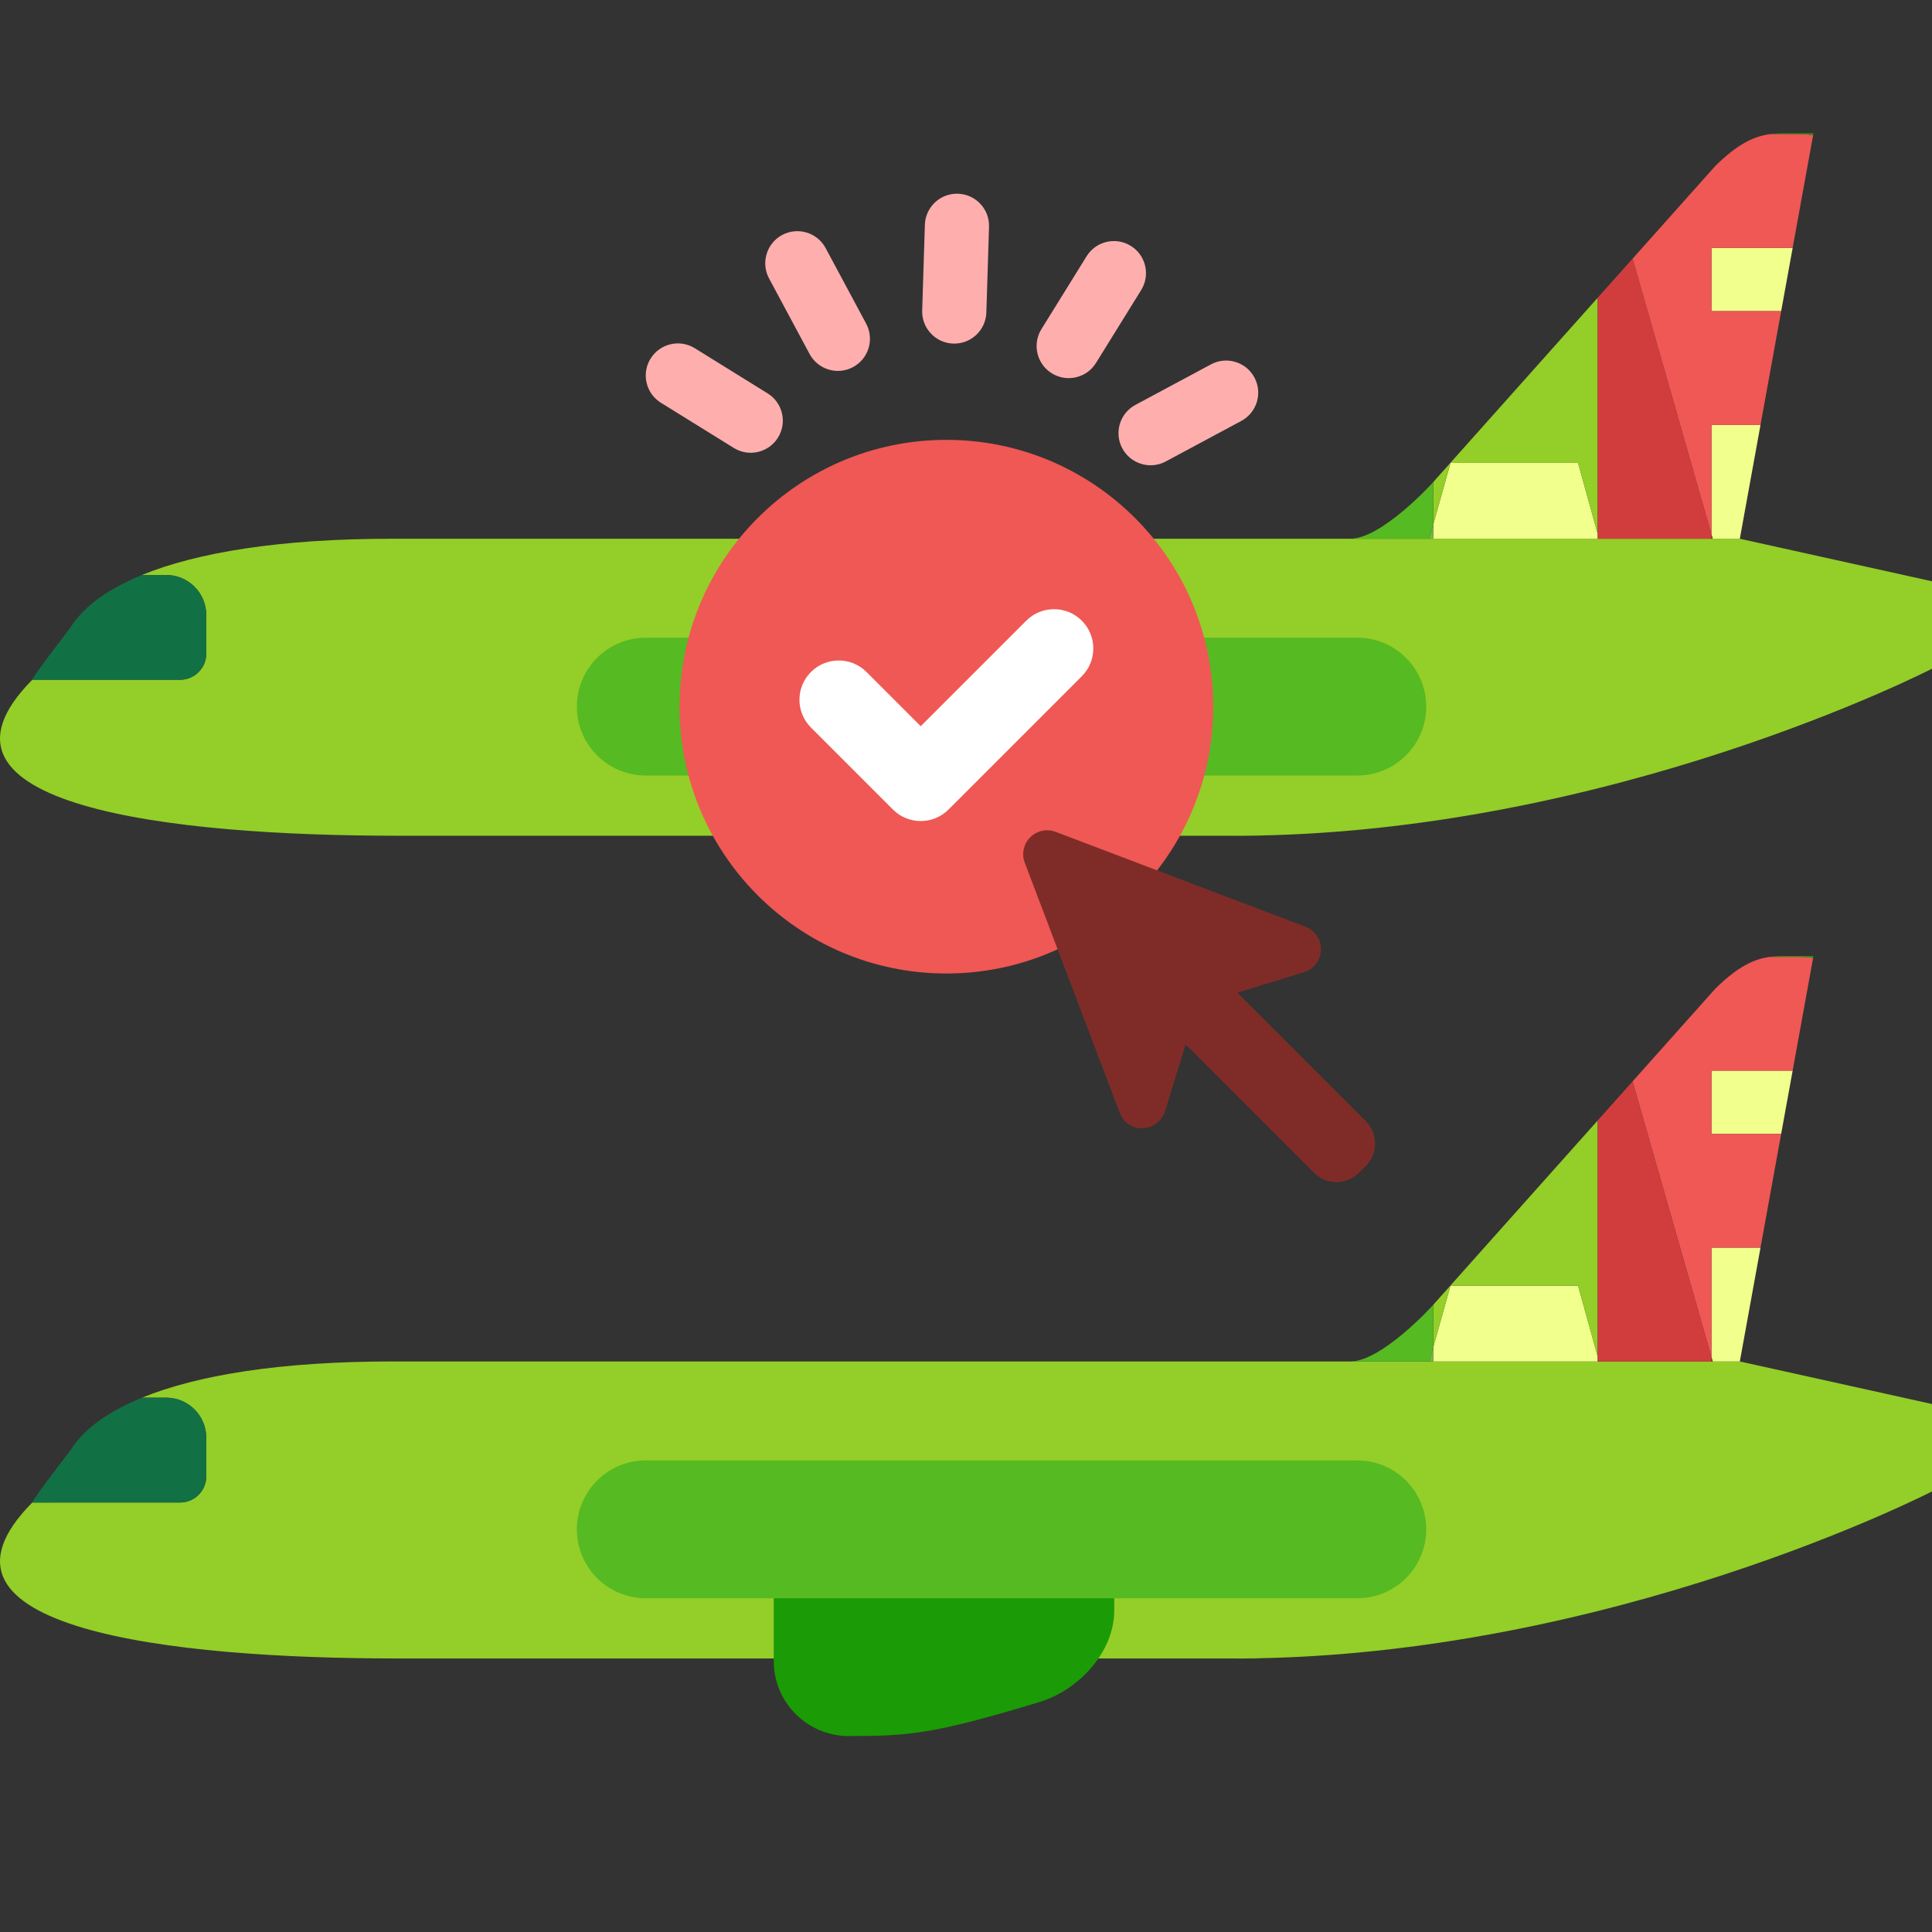
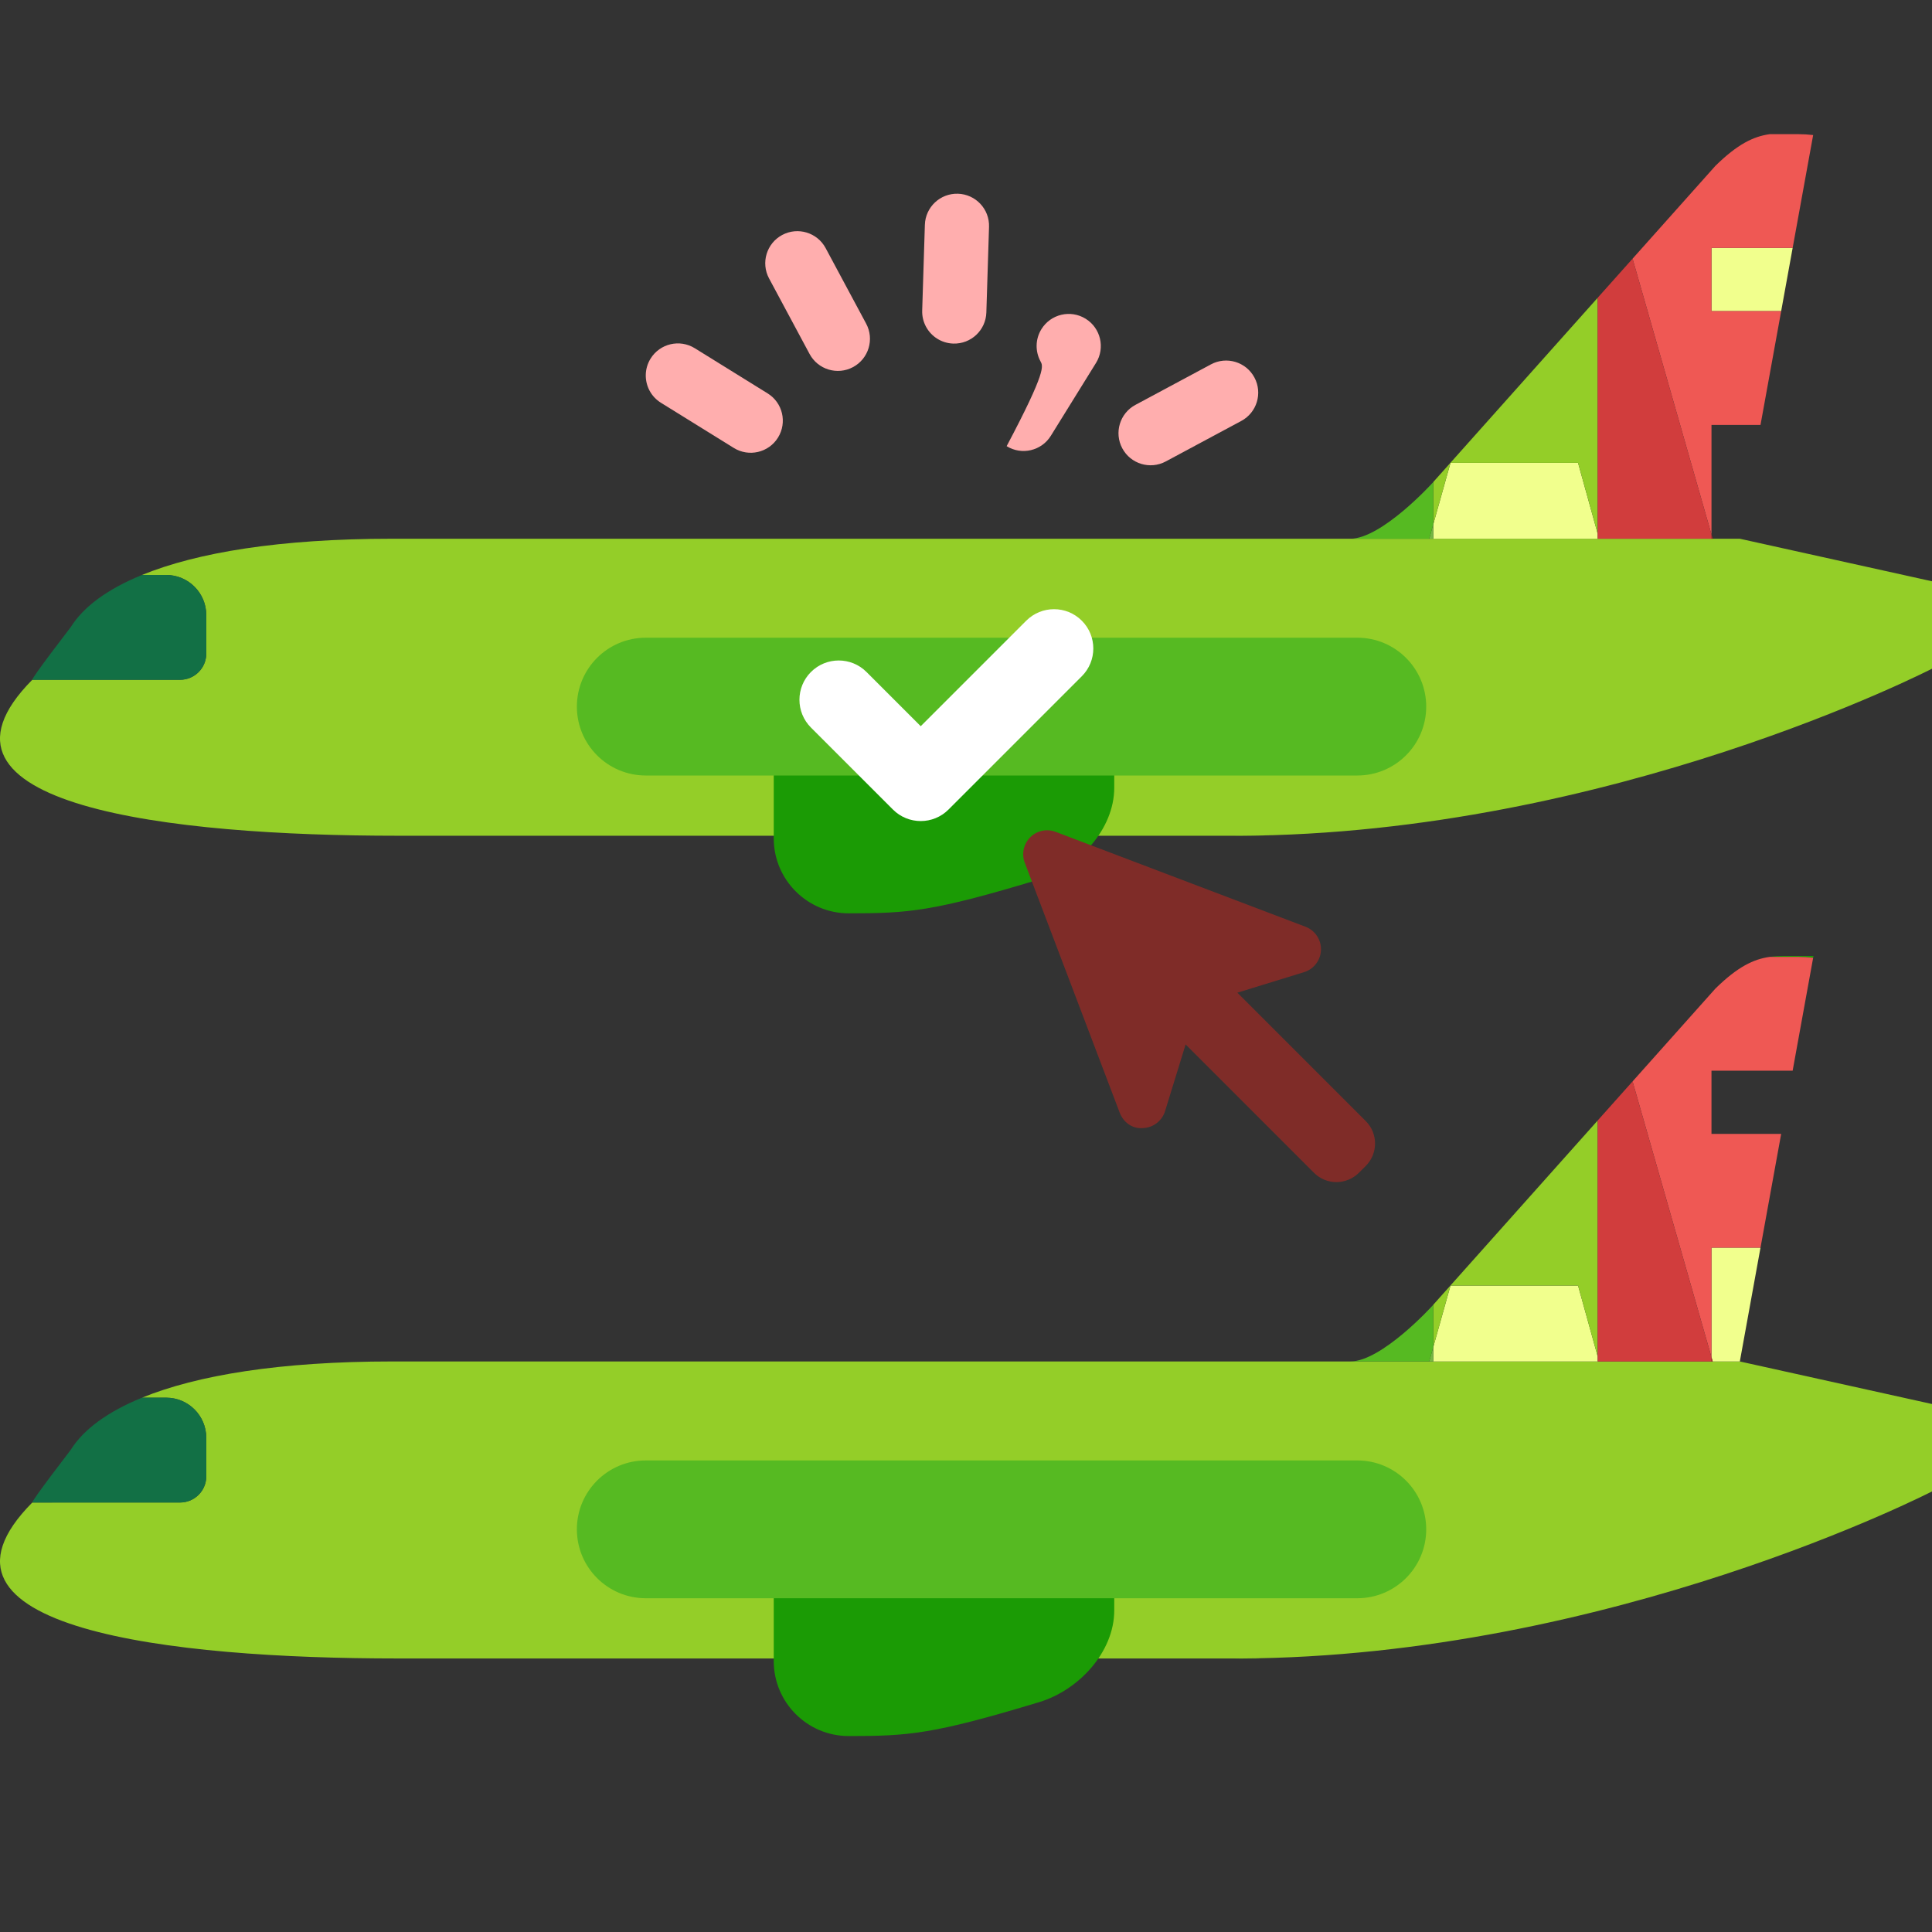
<svg xmlns="http://www.w3.org/2000/svg" version="1.1" x="0px" y="0px" width="290px" height="290px" viewBox="0 0 290 290" enable-background="new 0 0 290 290" xml:space="preserve">
  <rect x="0" y="0" width="290" height="290" fill="#333333" stroke="none" />
  <g id="Cor_de_Fundo" display="none">
    <rect display="inline" fill="#D9E1E5" width="290" height="290" />
  </g>
  <g id="Ilustrações">
    <g>
      <g>
        <g>
          <g>
            <g>
              <path fill="#56BA22" d="M185.207,125.465c0.045,0,0.089-0.002,0.134-0.002c-3.704,0.001-7.106,0.001-8.028,0.002H185.207z" />
              <path fill="#56BA22" d="M186.046,125.453c-0.236,0.001-0.469,0.01-0.705,0.01        C194.421,125.461,205.314,125.456,186.046,125.453z" />
              <path fill="#94CE28" d="M290,87.253l-28.845-6.387H58.851c-16.858,0-29.293,2.07-37.536,5.438h3.629        c3.324,0,6.019,2.695,6.019,6.019v5.721l0,0v0.06l0,0c0,0.815-0.248,1.57-0.672,2.199c-0.141,0.209-0.302,0.404-0.48,0.582        c-0.712,0.711-1.695,1.152-2.781,1.152H4.848h0h0c-18.796,18.96,20.804,23.411,54.79,23.411        c74.37,0,110.574,0.002,126.409,0.004C241.77,125.202,290,100.375,290,100.375V87.253z" />
              <path fill="#1B9B05" d="M27.03,102.037c1.086,0,2.069-0.441,2.781-1.152C29.099,101.597,28.116,102.037,27.03,102.037H4.848h0        H27.03z" />
              <path fill="#127045" d="M24.943,86.304h-3.629c-5.242,2.142-8.802,4.804-10.682,7.807l-3.03,3.994        c-1.406,1.88-2.77,3.753-2.755,3.933H27.03c1.086,0,2.069-0.441,2.781-1.152c0.178-0.179,0.339-0.373,0.48-0.582        c0.424-0.628,0.672-1.385,0.672-2.199v-0.06v-5.721C30.963,88.999,28.268,86.304,24.943,86.304z" />
              <path fill="#1B9B05" d="M30.963,98.105L30.963,98.105c0,0.814-0.248,1.57-0.672,2.199        C30.715,99.675,30.963,98.919,30.963,98.105z" />
            </g>
            <g>
              <g>
-                 <path fill="#1B9B05" d="M272.16,20.269L272.209,20c0,0-2.706,0-4.419,0c-0.736,0-1.439,0.037-2.136,0.135h4.192         C270.629,20.135,271.4,20.183,272.16,20.269z" />
                <polygon fill="#F1FF8D" points="256.899,46.705 267.359,46.705 269.083,37.216 256.899,37.216        " />
                <polygon fill="#F1FF8D" points="239.818,44.696 239.818,80.114 236.872,69.479 217.727,69.479 215.147,78.673          215.147,80.866 239.818,80.866 239.818,44.695        " />
-                 <polygon fill="#F1FF8D" points="256.899,80.226 257.082,80.866 261.155,80.866 264.257,63.785 256.899,63.785        " />
                <polygon fill="#94CE28" points="215.147,78.673 217.727,69.479 236.872,69.479 239.818,80.114 239.818,44.696          215.147,72.347        " />
                <path fill="#EF5854" d="M256.899,46.705v-9.489h12.184l3.078-16.946c-0.76-0.087-1.531-0.134-2.313-0.134h-4.192         c-2.458,0.345-4.825,1.484-8.168,4.758l-12.434,13.936l11.846,41.397V63.785h7.358l3.102-17.08H256.899z" />
                <polygon fill="#76B743" points="214.531,80.866 215.147,80.866 215.147,78.673        " />
                <path fill="#56BA22" d="M215.147,72.347l-0.152,0.17c0,0-7.576,8.349-12.324,8.349h11.861l0.615-2.193V72.347z" />
                <polygon fill="#B52025" points="256.899,80.866 257.082,80.866 256.899,80.226        " />
                <polygon fill="#D13D3D" points="245.053,38.829 239.818,44.695 239.818,80.866 256.899,80.866 256.899,80.226        " />
              </g>
            </g>
          </g>
        </g>
        <path fill="#1B9B05" d="M167.252,118.241c0,6.214-5.304,11.956-11.252,13.757c-15.93,4.824-19.587,5.096-28.606,5.096     c-6.214,0-11.252-5.038-11.252-11.252v-16.245c0-6.214,5.038-3.637,11.252-3.637H156c6.214,0,11.252-2.577,11.252,3.637V118.241z     " />
        <path fill="#56BA22" d="M214.08,106.064c0,5.712-4.63,10.342-10.342,10.342H96.933c-5.712,0-10.342-4.63-10.342-10.342l0,0     c0-5.712,4.63-10.342,10.342-10.342h106.804C209.449,95.722,214.08,100.352,214.08,106.064L214.08,106.064z" />
      </g>
    </g>
    <g>
      <g>
        <g>
          <g>
            <g>
              <path fill="#56BA22" d="M185.207,248.959c0.045,0,0.089-0.002,0.134-0.002c-3.704,0.001-7.106,0.001-8.028,0.002H185.207z" />
              <path fill="#56BA22" d="M186.046,248.947c-0.236,0.001-0.469,0.01-0.705,0.01C194.421,248.955,205.314,248.95,186.046,248.947        z" />
              <path fill="#94CE28" d="M290,210.747l-28.845-6.387H58.851c-16.858,0-29.293,2.07-37.536,5.438h3.629        c3.324,0,6.019,2.695,6.019,6.019v5.721l0,0v0.06l0,0c0,0.815-0.248,1.57-0.672,2.199c-0.141,0.209-0.302,0.404-0.48,0.582        c-0.712,0.711-1.695,1.152-2.781,1.152H4.848h0h0c-18.796,18.96,20.804,23.411,54.79,23.411        c74.37,0,110.574,0.002,126.409,0.004C241.77,248.696,290,223.869,290,223.869V210.747z" />
              <path fill="#1B9B05" d="M27.03,225.532c1.086,0,2.069-0.441,2.781-1.152C29.099,225.091,28.116,225.532,27.03,225.532H4.848h0        H27.03z" />
              <path fill="#127045" d="M24.943,209.798h-3.629c-5.242,2.142-8.802,4.804-10.682,7.807l-3.03,3.994        c-1.406,1.88-2.77,3.753-2.755,3.933H27.03c1.086,0,2.069-0.441,2.781-1.152c0.178-0.179,0.339-0.373,0.48-0.582        c0.424-0.628,0.672-1.385,0.672-2.199v-0.06v-5.721C30.963,212.493,28.268,209.798,24.943,209.798z" />
              <path fill="#1B9B05" d="M30.963,221.599L30.963,221.599c0,0.814-0.248,1.57-0.672,2.199        C30.715,223.169,30.963,222.414,30.963,221.599z" />
            </g>
            <g>
              <g>
                <path fill="#1B9B05" d="M272.16,143.764l0.049-0.269c0,0-2.706,0-4.419,0c-0.736,0-1.439,0.037-2.136,0.135h4.192         C270.629,143.629,271.4,143.677,272.16,143.764z" />
-                 <polygon fill="#F1FF8D" points="256.899,170.199 267.359,170.199 269.083,160.71 256.899,160.71        " />
                <polygon fill="#F1FF8D" points="239.818,168.19 239.818,203.608 236.872,192.973 217.727,192.973 215.147,202.167          215.147,204.36 239.818,204.36 239.818,168.19        " />
                <polygon fill="#F1FF8D" points="256.899,203.72 257.082,204.36 261.155,204.36 264.257,187.28 256.899,187.28        " />
                <polygon fill="#94CE28" points="215.147,202.167 217.727,192.973 236.872,192.973 239.818,203.608 239.818,168.19          215.147,195.841        " />
                <path fill="#EF5854" d="M256.899,170.199v-9.489h12.184l3.078-16.946c-0.76-0.087-1.531-0.134-2.313-0.134h-4.192         c-2.458,0.345-4.825,1.484-8.168,4.758l-12.434,13.936l11.846,41.397V187.28h7.358l3.102-17.08H256.899z" />
                <polygon fill="#76B743" points="214.531,204.36 215.147,204.36 215.147,202.167        " />
                <path fill="#56BA22" d="M215.147,195.841l-0.152,0.17c0,0-7.576,8.349-12.324,8.349h11.861l0.615-2.193V195.841z" />
                <polygon fill="#B52025" points="256.899,204.36 257.082,204.36 256.899,203.72        " />
                <polygon fill="#D13D3D" points="245.053,162.323 239.818,168.19 239.818,204.36 256.899,204.36 256.899,203.72        " />
              </g>
            </g>
          </g>
        </g>
        <path fill="#1B9B05" d="M167.252,241.735c0,6.214-5.304,11.956-11.252,13.757c-15.93,4.824-19.587,5.096-28.606,5.096     c-6.214,0-11.252-5.038-11.252-11.252v-16.245c0-6.214,5.038-3.637,11.252-3.637H156c6.214,0,11.252-2.577,11.252,3.637V241.735z     " />
        <path fill="#56BA22" d="M214.08,229.559c0,5.712-4.63,10.342-10.342,10.342H96.933c-5.712,0-10.342-4.63-10.342-10.342l0,0     c0-5.712,4.63-10.342,10.342-10.342h106.804C209.449,219.216,214.08,223.847,214.08,229.559L214.08,229.559z" />
      </g>
    </g>
    <g>
      <g>
-         <circle fill="#EF5854" cx="142.055" cy="106.076" r="40.051" />
        <g>
          <path fill="#FFFFFF" d="M121.727,109.209l12.308,12.308c2.303,2.303,6.038,2.303,8.34,0l20.008-20.008      c2.303-2.303,2.303-6.037,0-8.34c-2.303-2.303-6.038-2.303-8.34,0l-15.838,15.838l-8.138-8.138c-2.303-2.303-6.038-2.303-8.34,0      C119.424,103.172,119.424,106.906,121.727,109.209z" />
        </g>
      </g>
      <g>
        <path fill="#7F2C28" d="M205.008,168.281l-19.274-19.275l10.021-3.087c1.465-0.455,2.48-1.79,2.528-3.331     c0.047-1.535-0.886-2.934-2.316-3.478l-37.501-14.244c-1.335-0.508-2.817-0.19-3.827,0.814c-0.998,1.004-1.323,2.504-0.815,3.827     l14.245,37.502c0.543,1.434,1.878,2.457,3.484,2.321c1.535-0.053,2.87-1.069,3.325-2.534l3.088-10.022l19.275,19.276     c0.899,0.896,2.094,1.389,3.363,1.389c1.253,0,2.48-0.507,3.365-1.391l1.041-1.038     C206.864,173.152,206.864,170.131,205.008,168.281z" />
      </g>
    </g>
    <g>
      <g>
        <path fill="#FFAEAE" d="M121.521,53.134l-6.082-11.339c-1.258-2.345-0.376-5.266,1.968-6.523s5.266-0.376,6.523,1.968     l6.082,11.339c1.258,2.345,0.376,5.266-1.968,6.523C125.7,56.36,122.779,55.479,121.521,53.134z" />
      </g>
      <g>
        <path fill="#FFAEAE" d="M97.506,58.647c-0.787-1.468-0.791-3.303,0.149-4.821c1.402-2.262,4.372-2.958,6.633-1.557l10.936,6.779     c2.265,1.402,2.958,4.372,1.557,6.634c-1.402,2.262-4.372,2.958-6.633,1.557L99.213,60.46     C98.468,59.999,97.893,59.367,97.506,58.647z" />
      </g>
      <g>
        <path fill="#FFAEAE" d="M138.99,49.03c-0.386-0.72-0.594-1.549-0.566-2.425l0.402-12.861c0.083-2.66,2.306-4.748,4.966-4.665     c2.66,0.084,4.751,2.306,4.665,4.967l-0.402,12.861c-0.083,2.66-2.306,4.748-4.966,4.665     C141.304,51.516,139.777,50.497,138.99,49.03z" />
      </g>
      <g>
-         <path fill="#FFAEAE" d="M156.175,54.222c-0.787-1.468-0.791-3.303,0.149-4.821l6.779-10.936c1.402-2.262,4.372-2.958,6.633-1.557     c2.265,1.401,2.958,4.373,1.557,6.634l-6.779,10.936c-1.402,2.262-4.372,2.958-6.633,1.557     C157.136,55.574,156.561,54.942,156.175,54.222z" />
+         <path fill="#FFAEAE" d="M156.175,54.222c-0.787-1.468-0.791-3.303,0.149-4.821c1.402-2.262,4.372-2.958,6.633-1.557     c2.265,1.401,2.958,4.373,1.557,6.634l-6.779,10.936c-1.402,2.262-4.372,2.958-6.633,1.557     C157.136,55.574,156.561,54.942,156.175,54.222z" />
      </g>
      <g>
        <path fill="#FFAEAE" d="M168.462,67.298c-1.258-2.345-0.376-5.266,1.968-6.523l11.338-6.082c2.345-1.258,5.266-0.376,6.523,1.968     c1.258,2.345,0.376,5.266-1.968,6.523l-11.338,6.082C172.64,70.524,169.719,69.643,168.462,67.298z" />
      </g>
    </g>
  </g>
</svg>